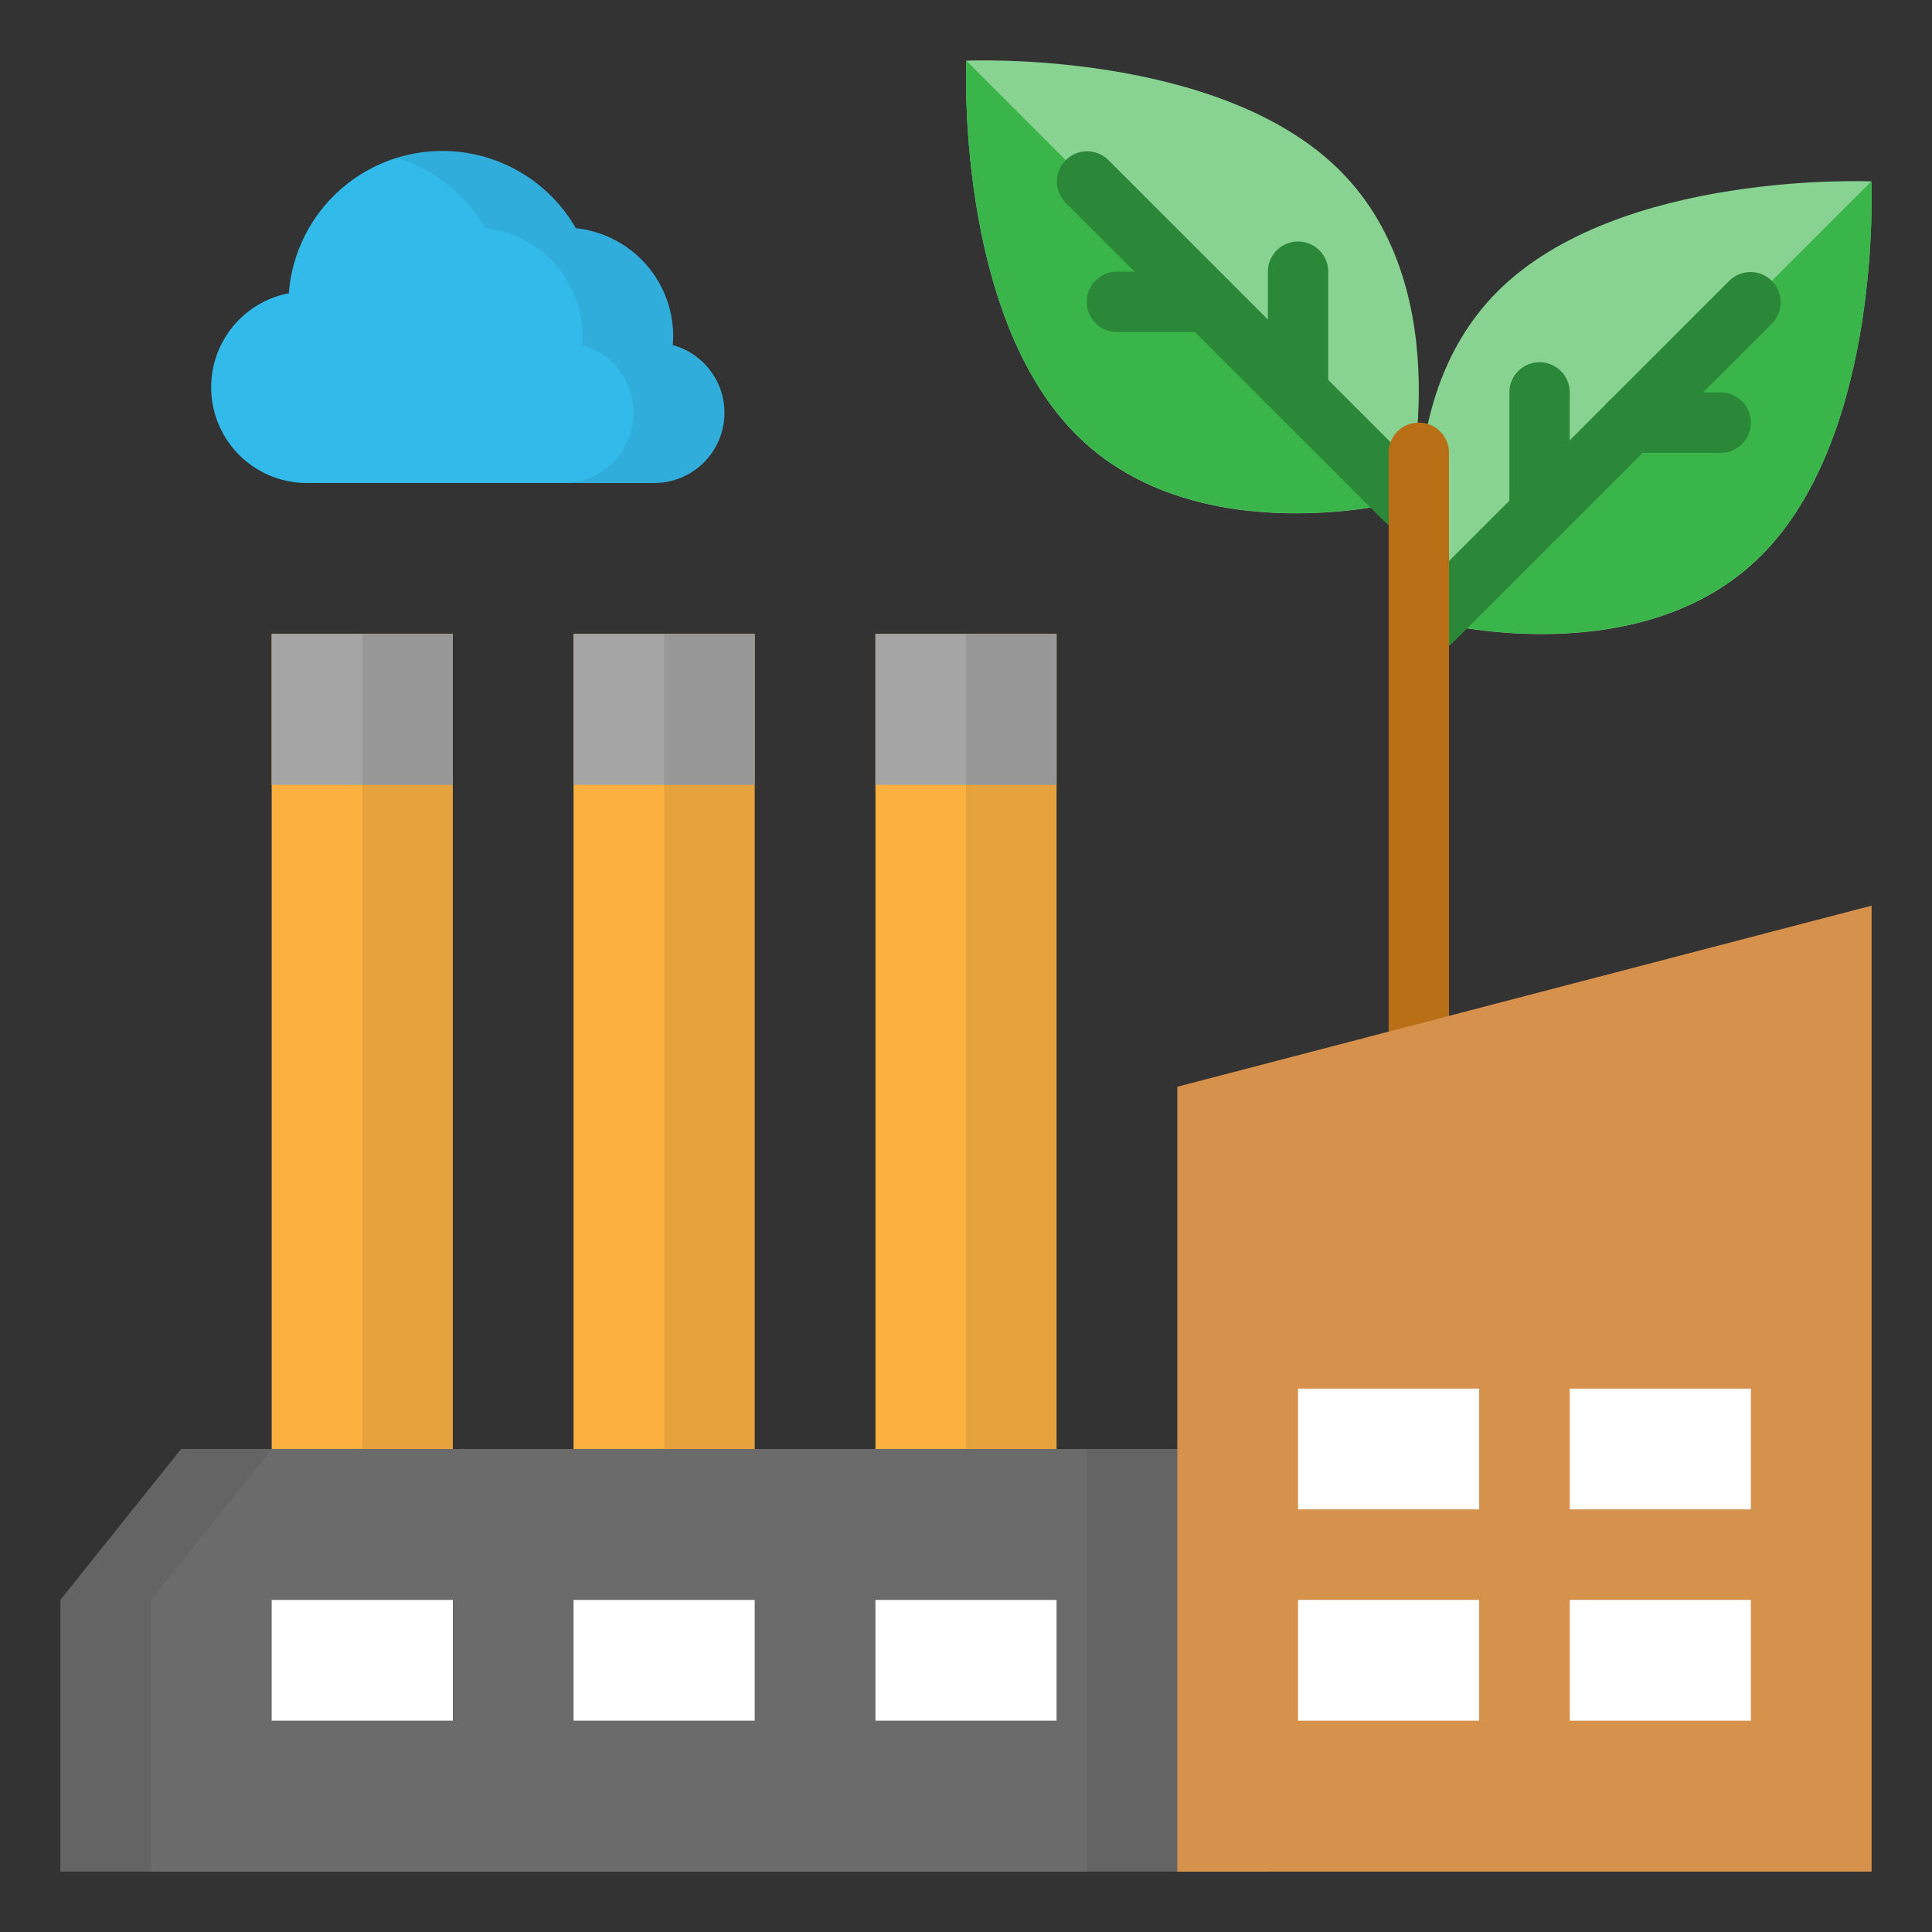
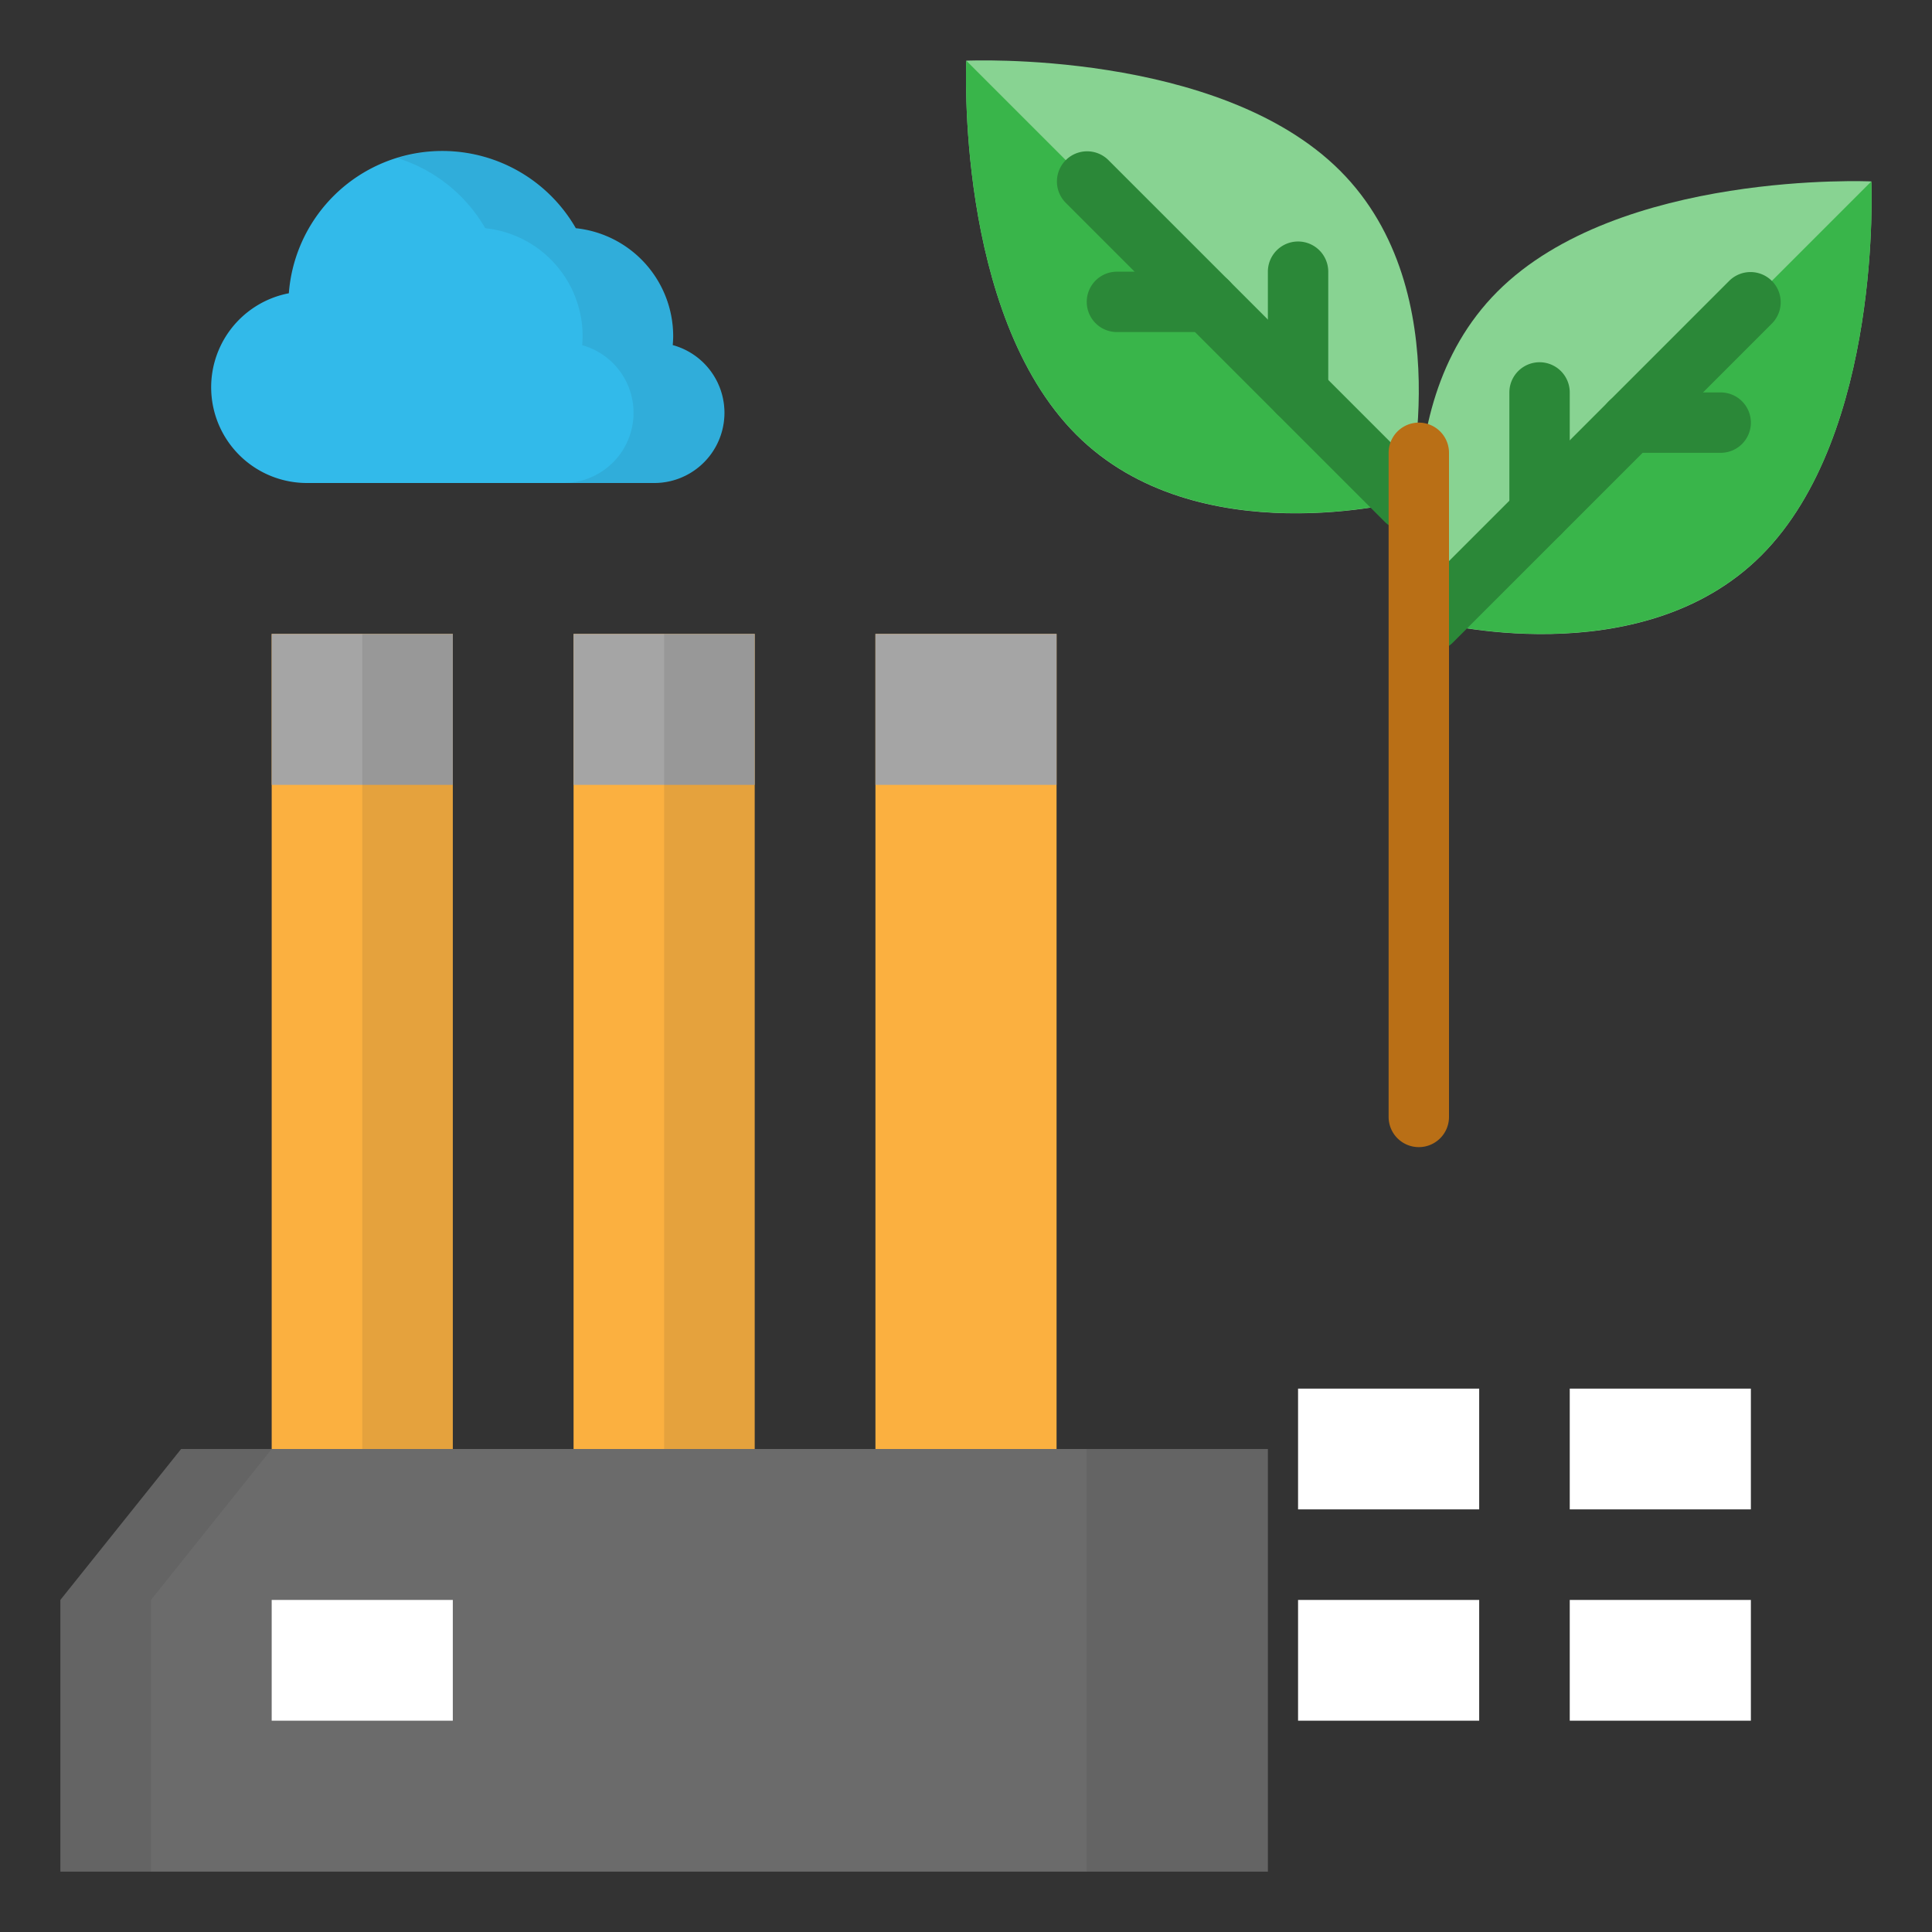
<svg xmlns="http://www.w3.org/2000/svg" height="512" viewBox="0 0 64 64" width="512">
  <rect x="0" y="0" width="64" height="64" fill="#333333" stroke="none" />
  <g id="Flat_OK" data-name="Flat OK">
    <path d="m9 21h6v30h-6z" fill="#fbb040" />
    <path d="m9 21h6v5h-6z" fill="#a5a5a5" />
    <path d="m19 21h6v30h-6z" fill="#fbb040" />
    <path d="m19 21h6v5h-6z" fill="#a5a5a5" />
    <path d="m29 21h6v30h-6z" fill="#fbb040" />
    <path d="m29 21h6v5h-6z" fill="#a5a5a5" />
    <path d="m12 21h3v30h-3z" fill="#231f20" opacity=".1" />
    <path d="m22 21h3v30h-3z" fill="#231f20" opacity=".1" />
-     <path d="m32 21h3v30h-3z" fill="#231f20" opacity=".1" />
    <path d="m42 62h-40v-9l4-5h36z" fill="#6b6b6b" />
    <path d="m21.662 16a2.325 2.325 0 0 0 .623-4.568c.008-.1.015-.2.015-.3a3.6 3.6 0 0 0 -3.225-3.572 5.1 5.1 0 0 0 -9.507 2.155 3.171 3.171 0 0 0 .619 6.285z" fill="#32baea" />
    <path d="m22.285 11.432c.008-.1.015-.2.015-.3a3.6 3.6 0 0 0 -3.225-3.572 5.1 5.1 0 0 0 -4.425-2.56 5.04 5.04 0 0 0 -1.476.24 5.105 5.105 0 0 1 2.9 2.32 3.6 3.6 0 0 1 3.226 3.575c0 .1-.007.2-.015.3a2.325 2.325 0 0 1 -.623 4.565h3a2.325 2.325 0 0 0 .623-4.568z" fill="#231f20" opacity=".08" />
    <path d="m9 48h-3l-4 5v9h3v-9z" fill="#231f20" opacity=".1" />
-     <path d="m19 53h6v4h-6z" fill="#fff" />
    <path d="m9 53h6v4h-6z" fill="#fff" />
-     <path d="m29 53h6v4h-6z" fill="#fff" />
    <path d="m58.347 18.4c-4.023 4.024-10.928 2.186-10.928 2.186s-1.838-6.9 2.186-10.928 12.385-3.648 12.385-3.648.381 8.362-3.643 12.39z" fill="#88d392" />
    <path d="m61.99 6.01s.381 8.362-3.643 12.385-10.928 2.186-10.928 2.186z" fill="#39b54a" />
    <path d="m47.419 21.581a1 1 0 0 1 -.707-1.707l10.581-10.581a1 1 0 0 1 1.414 1.414l-10.581 10.581a1 1 0 0 1 -.707.293z" fill="#2b8838" />
    <path d="m51 18a1 1 0 0 1 -1-1v-4a1 1 0 0 1 2 0v4a1 1 0 0 1 -1 1z" fill="#2b8838" />
    <path d="m57 15h-3a1 1 0 0 1 0-2h3a1 1 0 0 1 0 2z" fill="#2b8838" />
    <path d="m35.653 14.4c4.023 4.024 10.928 2.186 10.928 2.186s1.838-6.9-2.186-10.928-12.385-3.648-12.385-3.648-.381 8.362 3.643 12.39z" fill="#88d392" />
    <path d="m32.01 2.01s-.381 8.362 3.643 12.385 10.928 2.186 10.928 2.186z" fill="#39b54a" />
    <path d="m46.581 17.581a1 1 0 0 1 -.707-.293l-10.581-10.581a1 1 0 0 1 1.414-1.414l10.581 10.581a1 1 0 0 1 -.707 1.707z" fill="#2b8838" />
    <path d="m43 14a1 1 0 0 1 -1-1v-4a1 1 0 0 1 2 0v4a1 1 0 0 1 -1 1z" fill="#2b8838" />
    <path d="m40 11h-3a1 1 0 0 1 0-2h3a1 1 0 0 1 0 2z" fill="#2b8838" />
    <path d="m47 38a1 1 0 0 1 -1-1v-22a1 1 0 0 1 2 0v22a1 1 0 0 1 -1 1z" fill="#b96f16" />
    <path d="m36 48h6v14h-6z" fill="#231f20" opacity=".1" />
-     <path d="m39 62h23v-32l-23 6z" fill="#d6914c" />
    <g fill="#fff">
      <path d="m43 46h6v4h-6z" />
      <path d="m52 46h6v4h-6z" />
      <path d="m43 53h6v4h-6z" />
      <path d="m52 53h6v4h-6z" />
    </g>
  </g>
</svg>